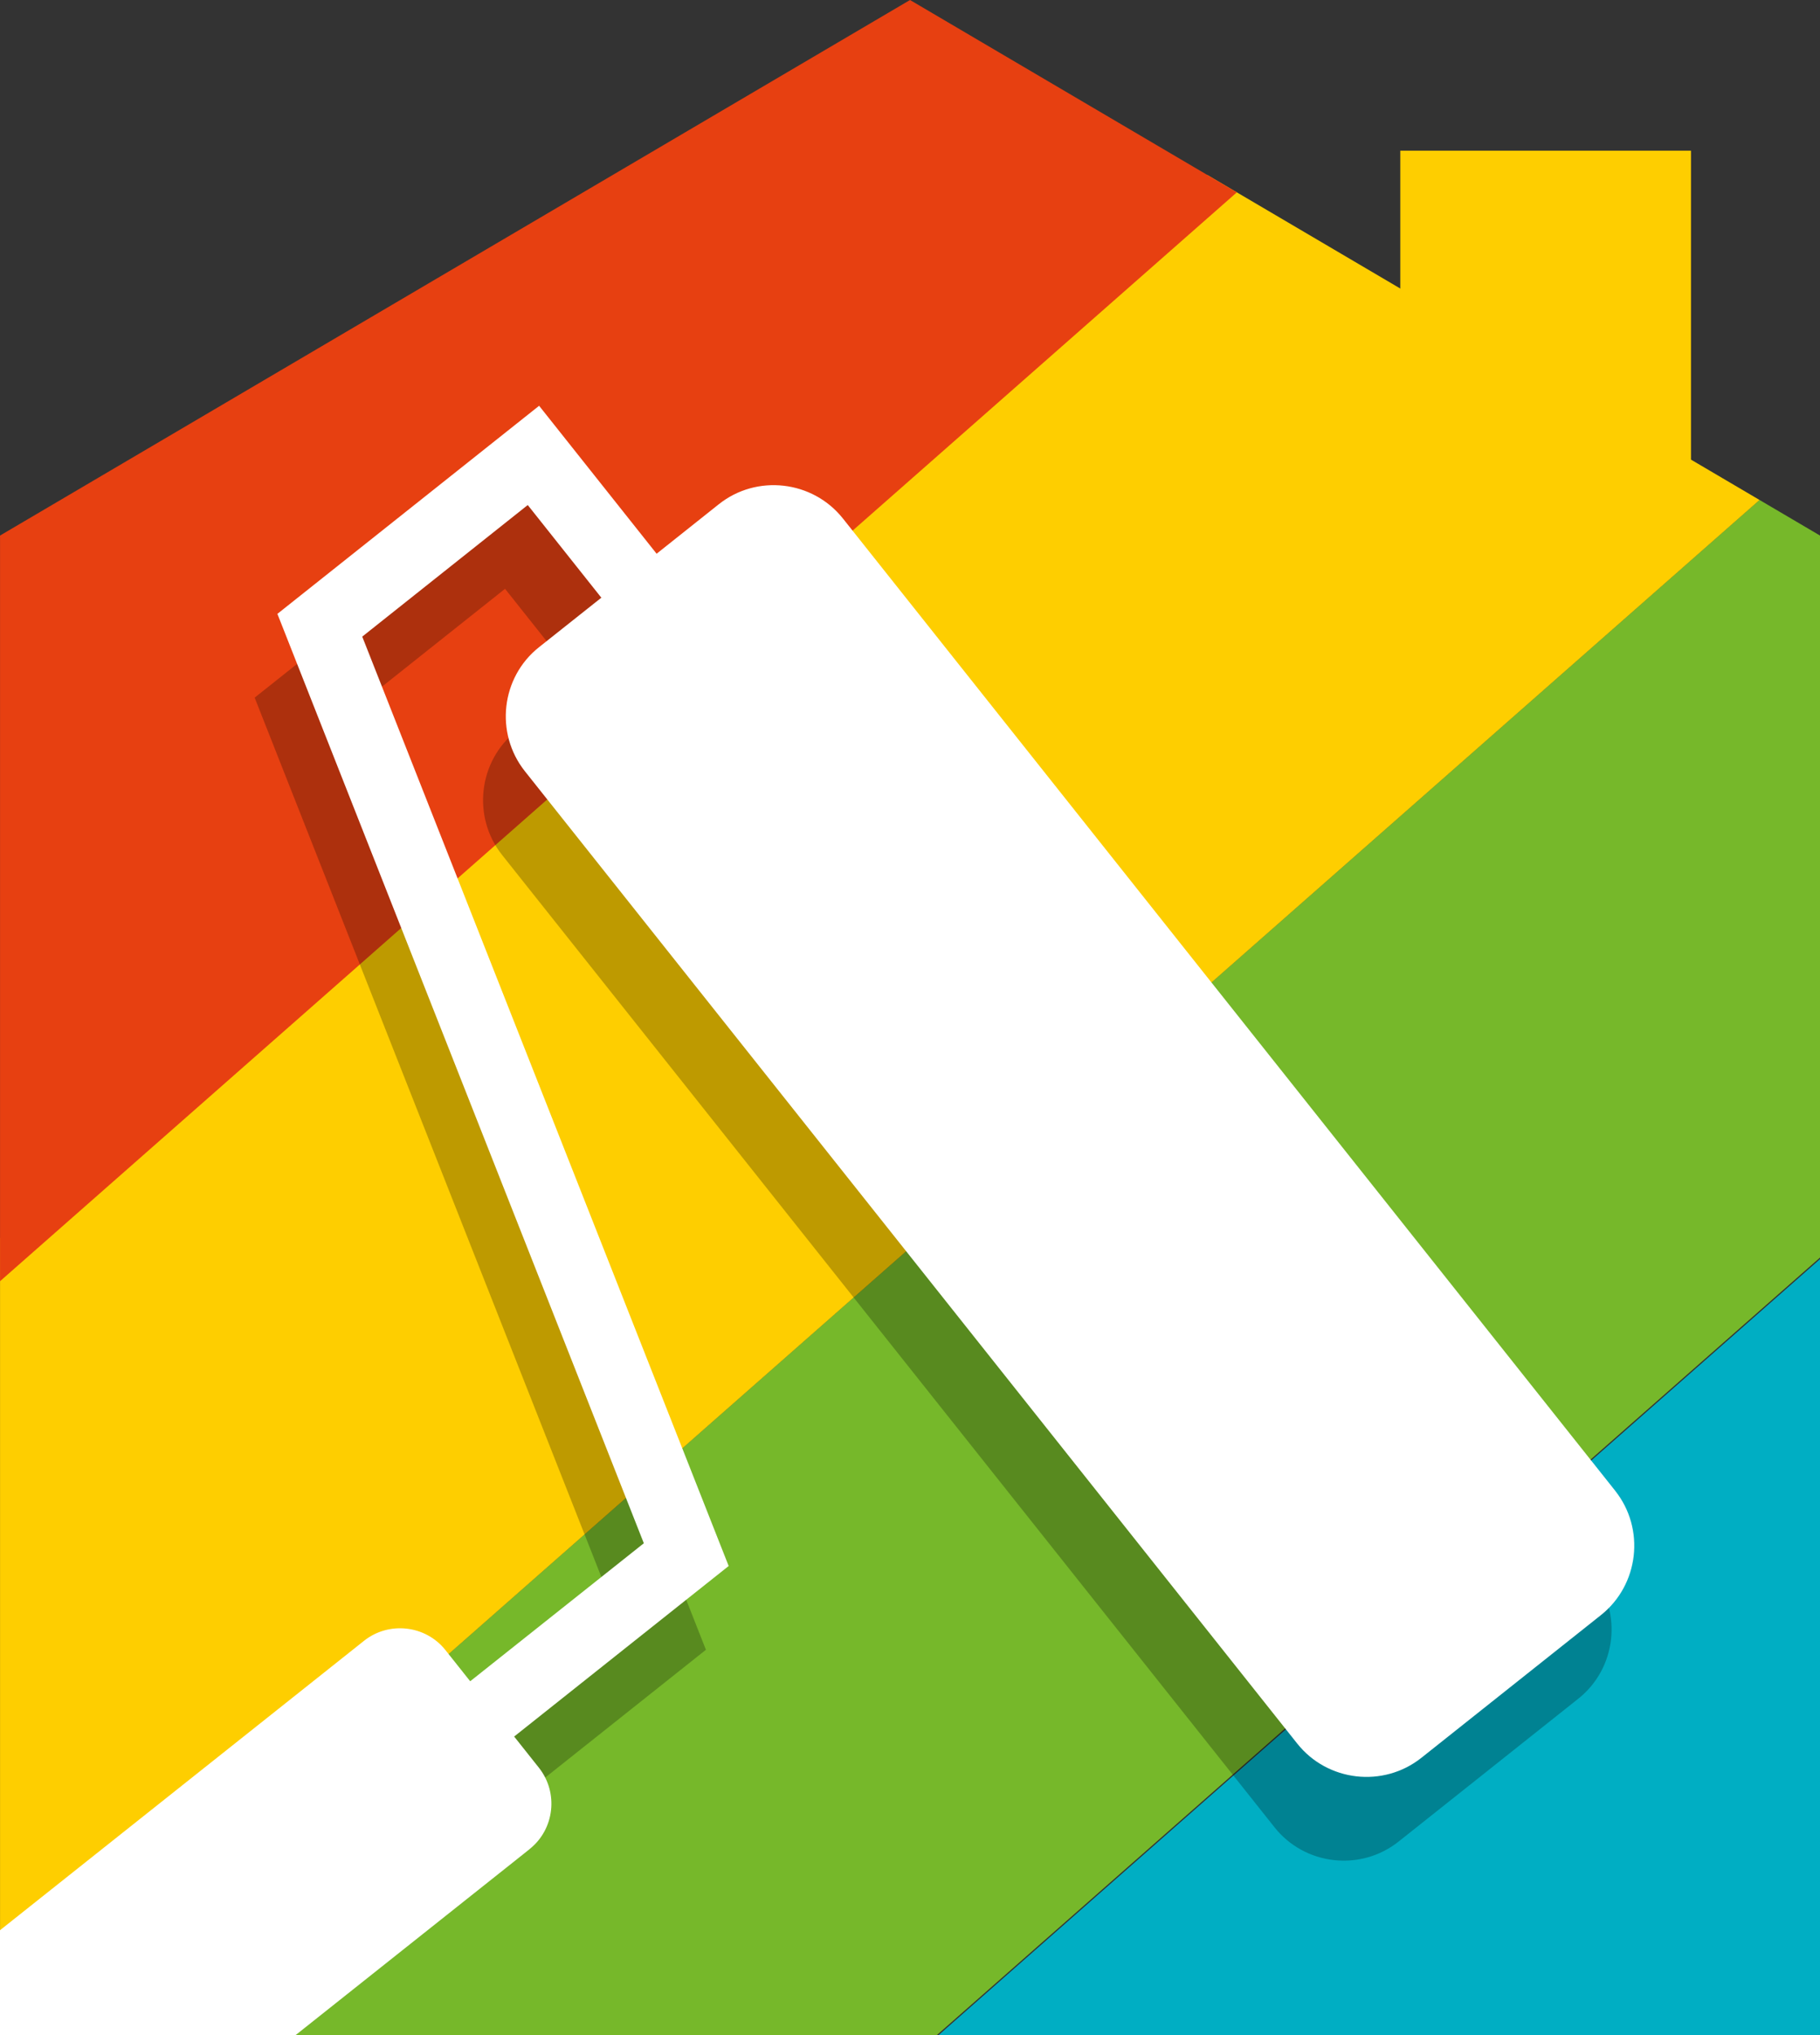
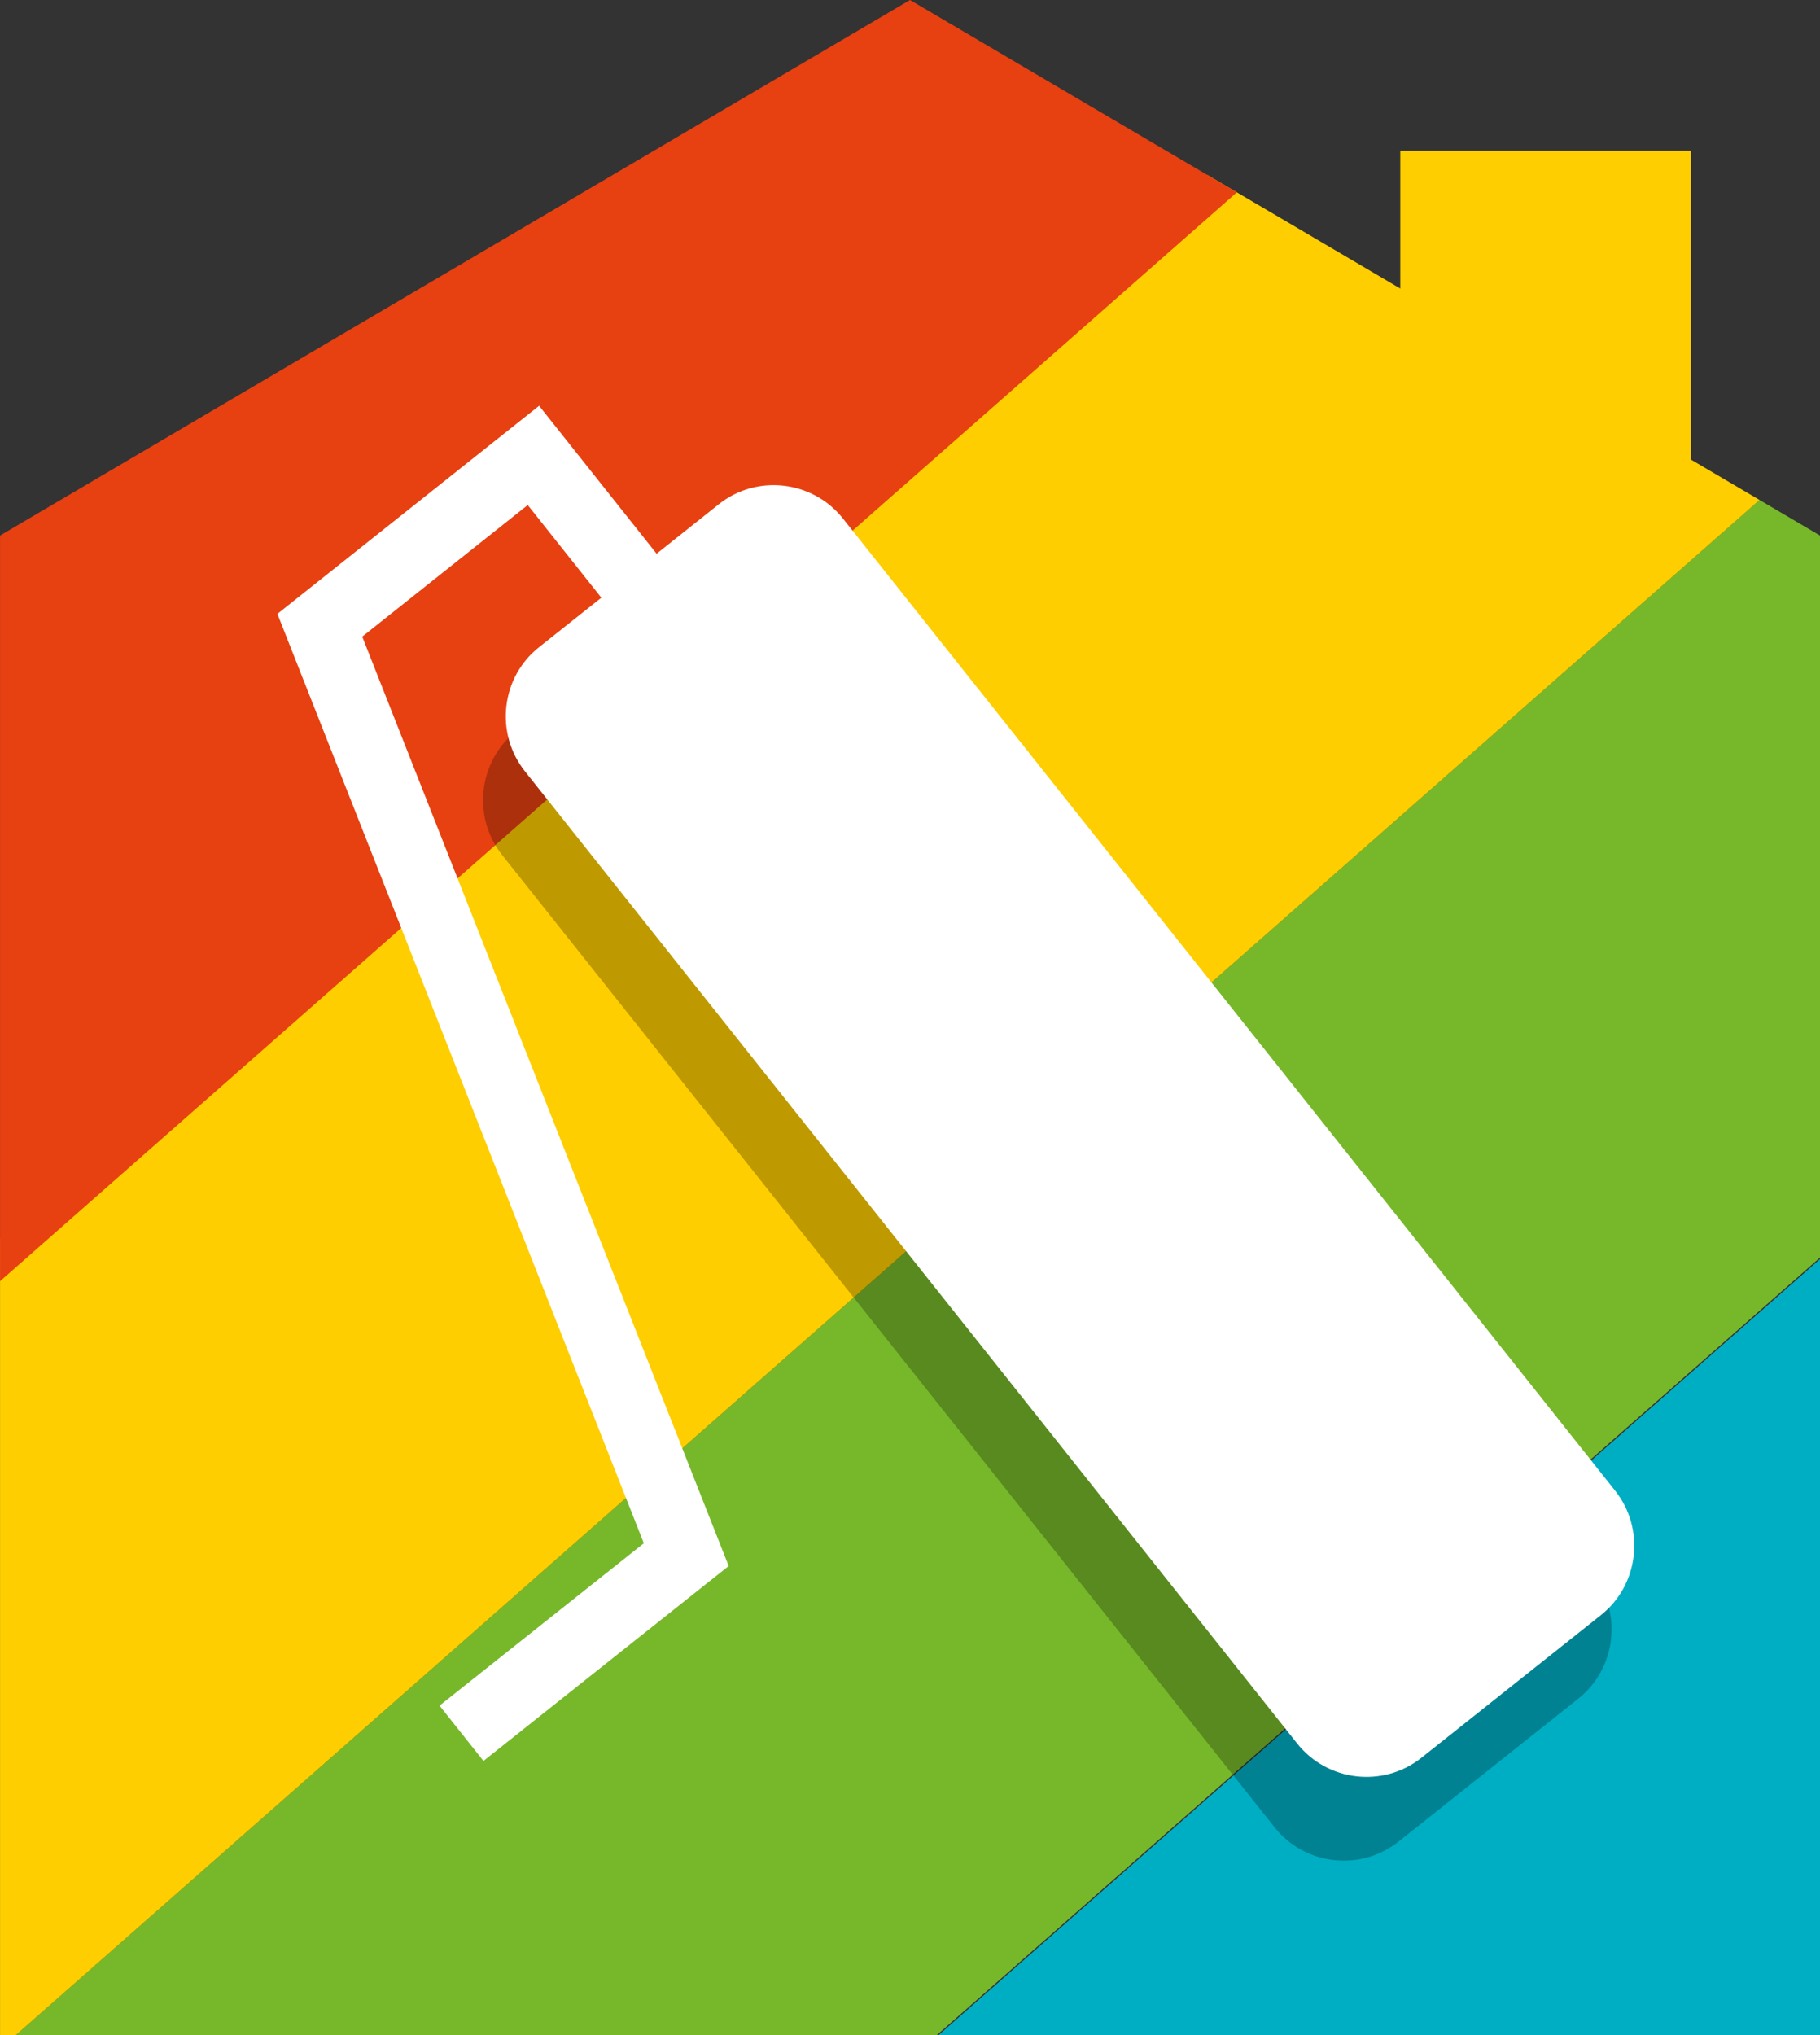
<svg xmlns="http://www.w3.org/2000/svg" viewBox="0 0 443.39 495.55">
  <rect x="0" y="0" width="443.39" height="495.55" fill="#333333" stroke="none" />
  <defs>
    <style>
      .cls-1, .cls-2, .cls-3, .cls-4, .cls-5, .cls-6 {
        fill-rule: evenodd;
      }

      .cls-1, .cls-7 {
        fill: #fff;
      }

      .cls-2 {
        fill: #e74011;
      }

      .cls-3 {
        fill: #00aec3;
      }

      .cls-8 {
        mix-blend-mode: multiply;
        opacity: .25;
      }

      .cls-4 {
        fill: #76b82a;
      }

      .cls-9 {
        isolation: isolate;
      }

      .cls-10 {
        clip-rule: evenodd;
        fill: none;
      }

      .cls-6, .cls-11 {
        fill: #fece00;
      }

      .cls-12 {
        clip-path: url(#clippath);
      }
    </style>
    <clipPath id="clippath">
      <polygon class="cls-10" points="443.39 130.41 221.7 0 .01 130.41 .01 495.54 443.39 495.54 443.39 130.41" />
    </clipPath>
  </defs>
  <g class="cls-9">
    <g id="Calque_1" data-name="Calque 1">
      <g>
        <g>
          <g class="cls-12">
            <g>
              <polyline class="cls-4" points="-34.34 529.16 533.26 29.69 637.87 135.09 70.27 634.56" />
              <polyline class="cls-6" points="-138.95 423.77 428.65 -75.7 533.27 29.7 -34.33 529.17" />
              <polyline class="cls-2" points="-238.01 323.97 329.59 -175.5 434.21 -70.1 -133.39 429.37" />
              <polyline class="cls-3" points="70.47 634.76 638.07 135.29 742.69 240.69 175.09 740.16" />
            </g>
          </g>
          <g class="cls-8">
            <path class="cls-5" d="M387.97,383.42c7.36,9.26,5.81,22.86-3.46,30.22l-43.78,34.79c-9.26,7.36-22.86,5.81-30.22-3.46L122.33,208.2c-7.36-9.26-5.81-22.86,3.46-30.22l43.78-34.79c9.26-7.36,22.86-5.81,30.22,3.46l188.18,236.78h0Z" />
-             <polygon points="112.25 449.2 101.55 435.73 151.31 396.19 62.04 169.88 125.8 119.21 162.5 165.4 149.04 176.1 123.04 143.38 82.71 175.42 171.98 401.73 112.25 449.2" />
          </g>
          <g>
            <path class="cls-1" d="M393.49,363L205.33,126.23c-7.37-9.24-20.97-10.81-30.22-3.44l-15.14,12.04-13.48,10.72-15.17,12.04c-9.27,7.34-10.81,20.94-3.44,30.22l188.16,236.77c7.37,9.27,20.97,10.81,30.22,3.47l43.79-34.79c9.24-7.37,10.81-20.97,3.44-30.25Z" />
            <polygon class="cls-7" points="117.78 428.8 107.08 415.33 156.85 375.79 67.58 149.48 131.34 98.81 168.04 145 154.57 155.7 128.57 122.98 88.25 155.02 177.52 381.33 117.78 428.8" />
-             <path class="cls-1" d="M129.01,450.28l-3.5,2.79-53.47,42.47H0v-25.52l74.16-58.93,14.53-11.55c6.05-4.82,14.99-3.81,19.81,2.24l5.56,7,.49.61,10.69,13.45.49.61,5.56,7c4.82,6.08,3.81,14.99-2.27,19.81Z" />
          </g>
        </g>
        <rect class="cls-11" x="341.14" y="36.69" width="70.82" height="81.44" />
      </g>
    </g>
  </g>
</svg>